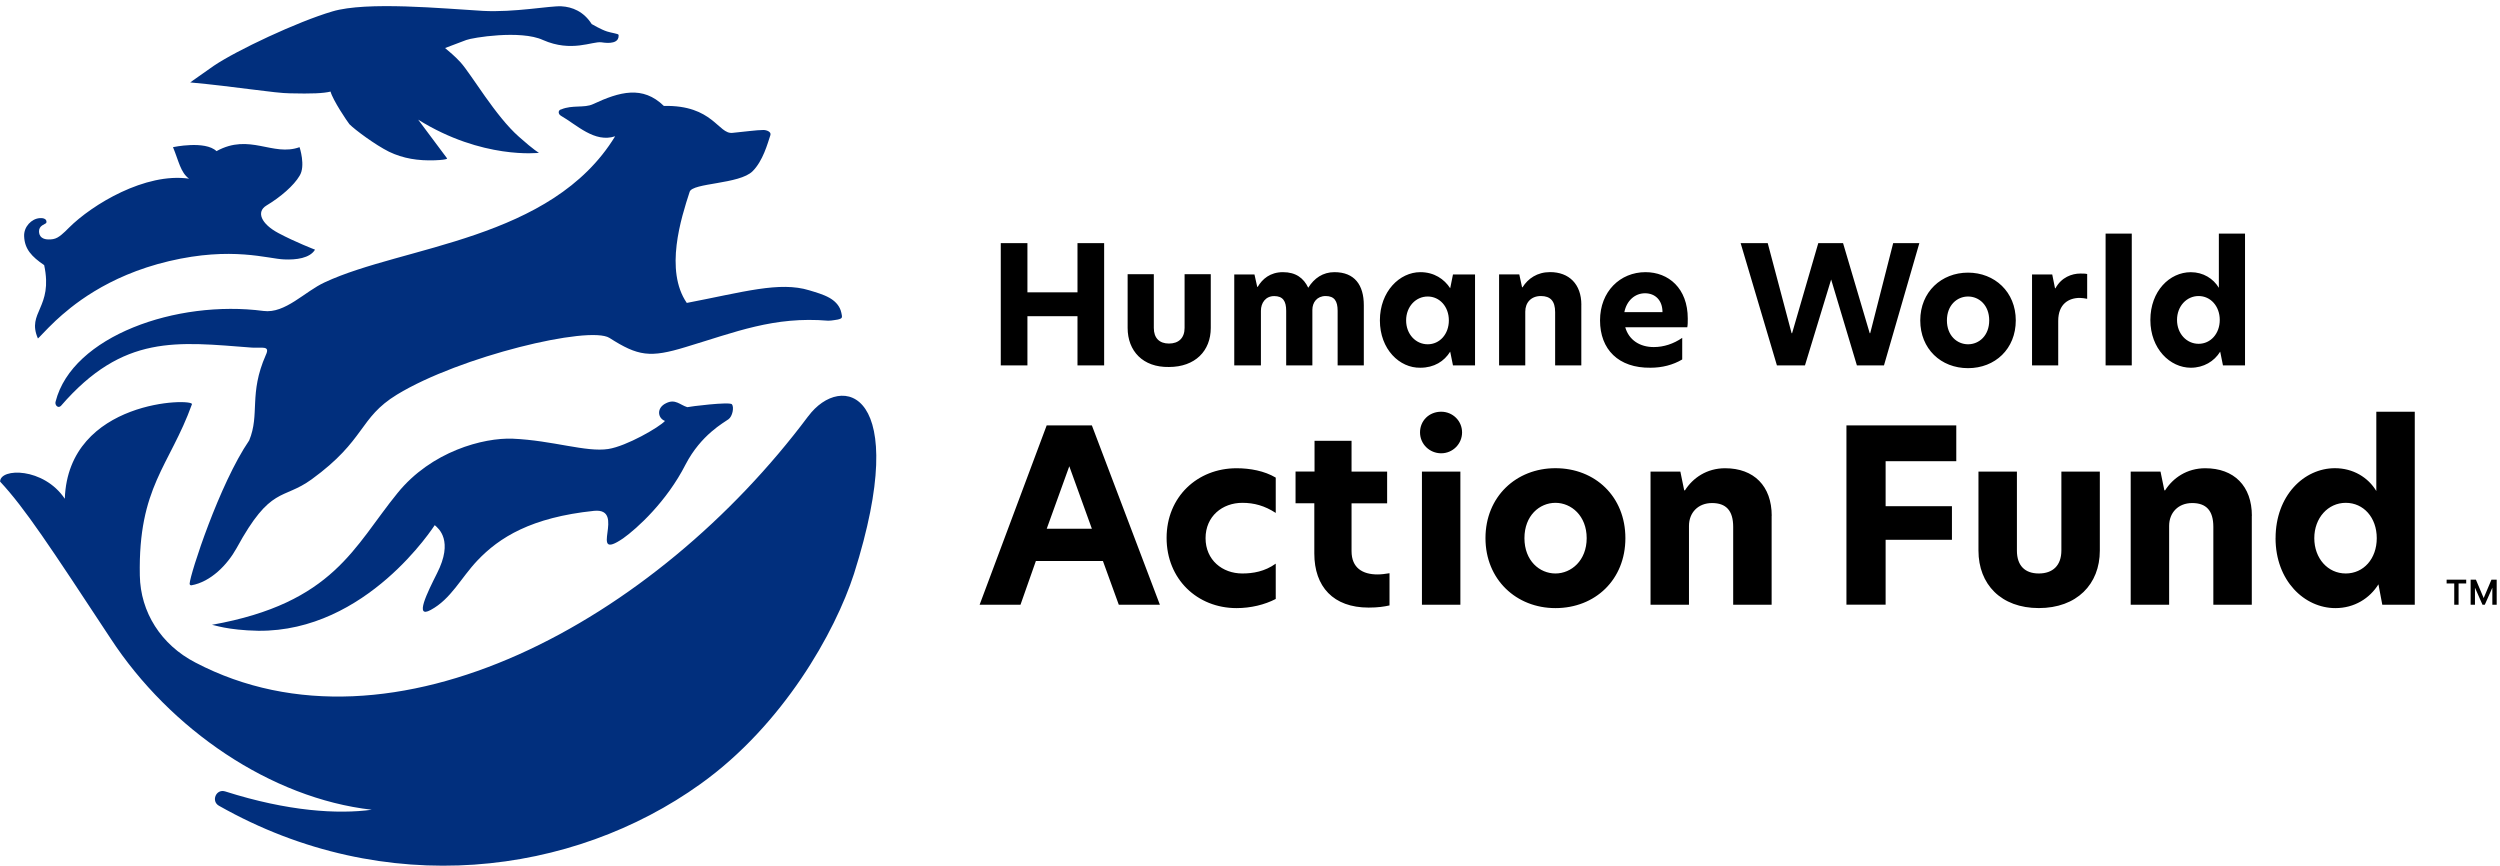
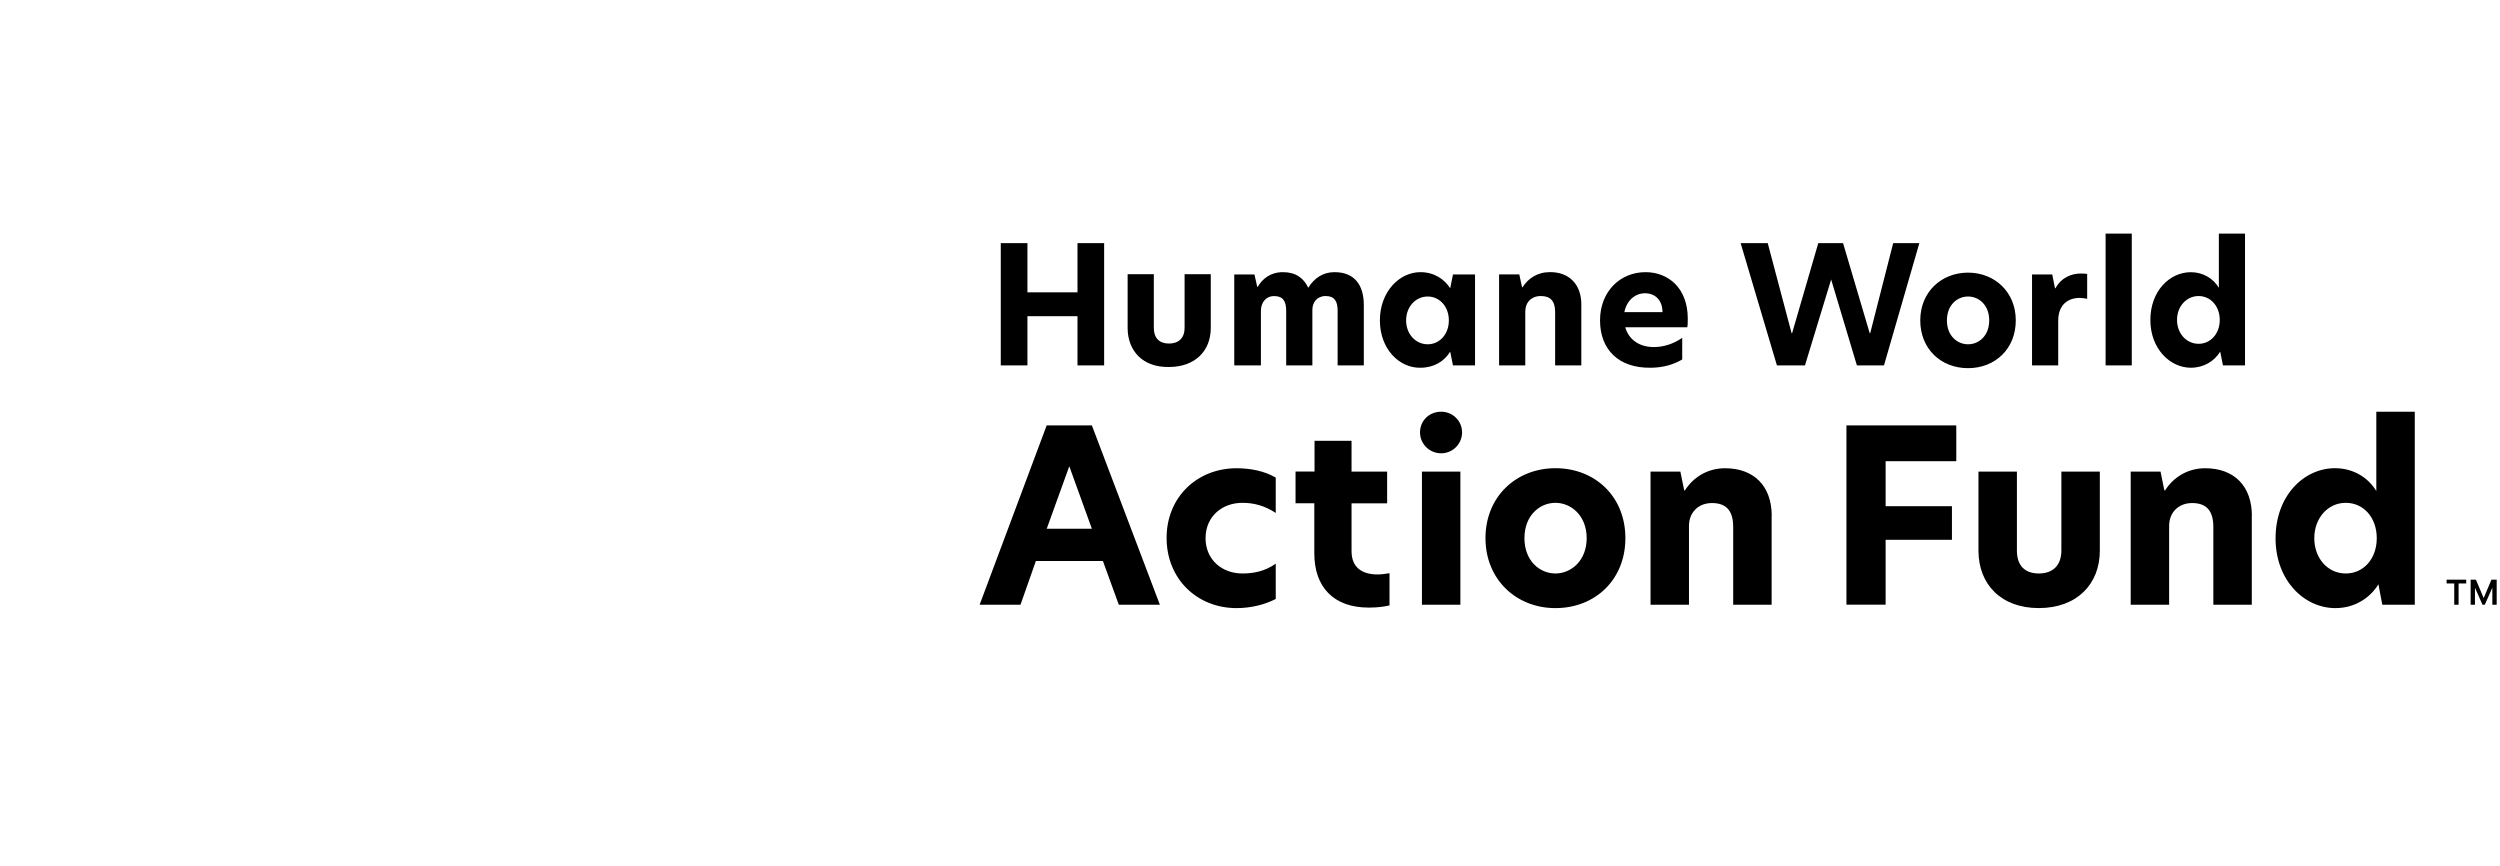
<svg xmlns="http://www.w3.org/2000/svg" width="205" height="71" viewBox="0 0 205 71" fill="none">
-   <path d="M3.107 27.751C2.169 25.59 4.376 25.263 3.622 21.741C2.588 21.037 2.027 20.426 1.98 19.392C1.934 18.592 2.592 17.935 3.249 17.888C3.37 17.878 3.498 17.881 3.612 17.924C3.679 17.949 3.743 17.991 3.779 18.059C3.807 18.109 3.821 18.176 3.807 18.233C3.793 18.301 3.74 18.329 3.679 18.358C3.605 18.393 3.53 18.436 3.459 18.485C3.384 18.539 3.313 18.603 3.271 18.681C3.221 18.766 3.199 18.869 3.199 18.969C3.199 19.164 3.263 19.356 3.423 19.477C3.583 19.598 3.779 19.63 3.967 19.634C4.23 19.641 4.475 19.609 4.706 19.481C4.937 19.353 5.147 19.164 5.343 18.98C5.442 18.884 5.542 18.784 5.638 18.688C7.564 16.762 11.928 14.132 15.5 14.651C14.797 14.135 14.655 13.193 14.185 12.067C14.185 12.067 16.816 11.502 17.754 12.394C20.476 10.89 22.356 12.863 24.564 12.067C24.564 12.067 25.079 13.616 24.564 14.416C24.094 15.216 23.014 16.154 21.841 16.858C20.995 17.373 21.418 18.361 22.826 19.111C24.233 19.861 25.832 20.472 25.832 20.472C25.409 21.176 24.283 21.318 23.298 21.272C21.983 21.226 19.026 20.192 13.858 21.414C8.694 22.637 5.78 25.171 4.561 26.298C3.715 27.097 3.153 27.755 3.103 27.755L3.107 27.751ZM45.981 9.483C47.296 10.233 48.753 11.736 50.441 11.175C45.227 19.722 33.065 20.145 26.632 23.149C24.99 23.898 23.391 25.733 21.607 25.498C14.47 24.56 5.922 27.57 4.561 32.926C4.468 33.207 4.76 33.52 4.994 33.285C10.112 27.367 14.516 28.036 20.668 28.505C21.514 28.551 22.172 28.316 21.795 29.116C20.387 32.308 21.326 33.953 20.434 36.114C17.992 39.683 15.596 47.057 15.55 47.854C15.55 47.946 15.596 47.996 15.692 47.996C17.288 47.715 18.649 46.304 19.403 44.943C22.221 39.779 23.16 41.044 25.555 39.306C30.016 36.064 29.404 34.28 32.553 32.357C37.718 29.212 48.33 26.674 49.976 27.709C52.325 29.212 53.31 29.351 56.221 28.459C60.304 27.236 63.453 25.924 67.914 26.298C68.077 26.298 68.241 26.276 68.401 26.251C68.582 26.227 68.788 26.202 68.955 26.116C69.058 26.063 69.047 25.942 69.03 25.846C69.005 25.711 68.98 25.576 68.934 25.445C68.774 24.986 68.422 24.652 68.006 24.417C67.498 24.133 66.918 23.977 66.364 23.806C63.922 23.056 60.965 23.948 56.316 24.84C54.486 22.164 55.847 17.892 56.551 15.731C56.786 14.981 60.635 15.12 61.715 14.039C62.561 13.193 62.938 11.786 63.172 11.082C63.265 10.801 62.845 10.659 62.607 10.659C62.042 10.659 61.058 10.801 60.073 10.894C58.9 11.036 58.477 8.594 54.436 8.687C52.698 6.995 50.822 7.514 48.615 8.545C47.911 8.871 46.923 8.591 46.031 8.967C45.75 9.014 45.75 9.344 45.984 9.483H45.981ZM66.268 34.138C53.775 50.857 32.177 62.785 16.023 54.329C13.204 52.872 11.516 50.196 11.466 47.193C11.324 39.914 13.908 38.222 15.739 33.15C15.927 32.635 5.595 32.727 5.314 40.898C3.576 38.314 0.008 38.364 0.008 39.491C2.027 41.652 4.092 44.797 9.071 52.357C13.954 59.824 22.221 65.457 30.485 66.399C27.712 66.776 23.629 66.541 18.465 64.896C17.715 64.661 17.292 65.695 17.949 66.069C31.615 73.817 46.969 71.798 57.443 64.284C64.207 59.447 68.479 51.841 70.028 47.05C74.819 31.931 68.994 30.474 66.272 34.138H66.268ZM60.023 33.154C59.835 32.919 56.501 33.342 56.359 33.388C55.748 33.2 55.375 32.684 54.621 33.061C53.821 33.438 53.917 34.284 54.529 34.518C54.059 35.034 51.383 36.583 49.88 36.818C48.049 37.099 45.323 36.114 42.036 35.972C39.64 35.88 35.368 37.006 32.596 40.432C29.028 44.801 27.382 49.449 17.381 51.234C17.523 51.234 18.632 51.674 21.169 51.724C30.09 51.816 35.603 43.112 35.649 43.063C35.976 43.343 37.199 44.331 35.837 47.008C35.038 48.603 33.957 50.764 35.322 50.014C36.989 49.112 37.782 47.406 39.136 45.973C40.948 44.058 43.575 42.426 48.703 41.89C51.426 41.609 48.138 46.162 51.099 44.143C52.226 43.343 54.667 41.136 56.217 38.087C57.486 35.645 59.362 34.657 59.739 34.376C60.066 34.142 60.208 33.392 60.02 33.154H60.023ZM50.722 2.865C50.704 2.808 50.63 2.794 50.58 2.78C50.509 2.758 50.438 2.744 50.367 2.726C50.171 2.684 49.979 2.641 49.787 2.584C49.318 2.442 48.519 1.973 48.519 1.973C47.861 0.939 46.923 0.565 46.031 0.516C45.092 0.469 42.181 1.031 39.598 0.892C36.356 0.704 30.065 0.093 27.247 0.939C24.382 1.784 19.403 4.13 17.526 5.399C15.646 6.714 15.6 6.76 15.6 6.76C19.215 7.087 22.598 7.652 23.771 7.652C25.555 7.699 26.543 7.652 27.105 7.51C27.293 8.214 28.466 9.952 28.654 10.187C29.123 10.656 30.769 11.878 31.896 12.44C33.069 13.005 34.291 13.19 35.653 13.144C36.921 13.097 36.637 12.955 36.637 12.955L34.288 9.81C39.548 13.097 44.197 12.532 44.197 12.532C44.197 12.532 43.82 12.344 42.555 11.217C40.628 9.525 38.656 6.099 37.764 5.111C37.294 4.596 36.825 4.219 36.495 3.938L38.233 3.281C38.702 3.092 42.693 2.435 44.524 3.281C46.873 4.315 48.561 3.373 49.315 3.469C49.627 3.515 49.965 3.551 50.274 3.469C50.427 3.43 50.577 3.352 50.658 3.213C50.708 3.128 50.729 3.032 50.726 2.936C50.726 2.918 50.726 2.901 50.726 2.886C50.726 2.879 50.726 2.872 50.722 2.865Z" fill="#012F7D" />
  <path d="M200.623 47.846H201.248V49.588H201.604V47.846H202.229V47.534H200.623V47.846ZM204.728 47.534V49.588H204.372V48.191L203.754 49.588H203.565L202.947 48.191V49.588H202.592V47.534H203.025L203.661 49.041L204.298 47.534H204.731H204.728Z" fill="black" />
  <path d="M88.354 25.931H84.249V29.962H82.063V19.939H84.249V23.97H88.354V19.939H90.54V29.962H88.354V25.931ZM95.853 30.093C98 30.093 99.283 28.775 99.283 26.891V22.484H97.136V26.891C97.136 27.719 96.646 28.171 95.857 28.171C95.068 28.171 94.613 27.719 94.613 26.891V22.484H92.466V26.891C92.466 28.775 93.71 30.133 95.857 30.093H95.853ZM111.833 25.029C111.833 23.372 111.079 22.317 109.423 22.317C108.481 22.317 107.767 22.807 107.276 23.596C106.9 22.804 106.26 22.317 105.204 22.317C104.149 22.317 103.509 22.882 103.132 23.522H103.093L102.866 22.505H101.209V29.965H103.395V25.484C103.395 24.844 103.772 24.279 104.486 24.279C105.201 24.279 105.467 24.695 105.467 25.484V29.965H107.614V25.405C107.614 24.801 107.991 24.275 108.705 24.275C109.419 24.275 109.686 24.691 109.686 25.48V29.962H111.833V25.025V25.029ZM116.467 30.154C117.598 30.154 118.426 29.628 118.916 28.835L119.144 29.965H120.953V22.505H119.144L118.916 23.636C118.426 22.882 117.598 22.317 116.467 22.317C114.772 22.317 113.151 23.898 113.151 26.273C113.151 28.647 114.772 30.189 116.467 30.154ZM115.302 26.273C115.302 25.142 116.094 24.314 117.072 24.314C118.049 24.314 118.806 25.142 118.806 26.273C118.806 27.403 118.053 28.231 117.072 28.231C116.091 28.231 115.302 27.403 115.302 26.273ZM129.671 24.99C129.671 23.294 128.655 22.313 127.109 22.313C126.053 22.313 125.299 22.839 124.848 23.557H124.809L124.582 22.502H122.925V29.962H125.072V25.555C125.072 24.801 125.562 24.275 126.351 24.275C127.141 24.275 127.521 24.691 127.521 25.594V29.965H129.668V24.993L129.671 24.99ZM135.344 30.154C136.285 30.154 137.188 29.926 137.942 29.475V27.705C137.227 28.195 136.435 28.459 135.607 28.459C134.476 28.459 133.574 27.893 133.271 26.838H138.357C138.397 26.649 138.397 26.386 138.397 26.123C138.397 23.636 136.815 22.317 134.931 22.317C132.859 22.317 131.203 23.898 131.203 26.273C131.203 28.647 132.71 30.189 135.347 30.154H135.344ZM133.197 25.594C133.385 24.652 134.064 24.048 134.892 24.048C135.72 24.048 136.324 24.613 136.324 25.594H133.197ZM150.154 22.918L152.265 29.962H154.486L157.386 19.939H155.24L153.356 27.325H153.317L151.131 19.939H149.098L146.951 27.325H146.912L144.954 19.939H142.733L145.707 29.962H148.007L150.154 22.918ZM161.378 30.189C163.599 30.189 165.294 28.608 165.294 26.273C165.294 23.938 163.56 22.356 161.378 22.356C159.196 22.356 157.461 23.938 157.461 26.273C157.461 28.608 159.156 30.189 161.378 30.189ZM159.647 26.273C159.647 25.029 160.475 24.314 161.381 24.314C162.288 24.314 163.116 25.029 163.116 26.273C163.116 27.517 162.288 28.231 161.381 28.231C160.475 28.231 159.647 27.517 159.647 26.273ZM166.627 22.505V29.965H168.774V26.312C168.774 24.919 169.641 24.428 170.544 24.428C170.732 24.428 170.96 24.467 171.148 24.503V22.47C170.999 22.431 170.811 22.431 170.583 22.431C169.904 22.431 169.037 22.733 168.55 23.636H168.511L168.283 22.505H166.627ZM172.659 29.965H174.805V19.154H172.659V29.965ZM179.646 30.154C180.702 30.154 181.569 29.628 182.056 28.835L182.283 29.965H184.092V19.154H181.946V23.6C181.494 22.846 180.666 22.32 179.646 22.32C177.912 22.32 176.33 23.866 176.33 26.237C176.33 28.608 177.951 30.154 179.646 30.154ZM178.516 26.234C178.516 25.103 179.309 24.275 180.286 24.275C181.263 24.275 182.02 25.103 182.02 26.234C182.02 27.364 181.267 28.192 180.286 28.192C179.305 28.192 178.516 27.364 178.516 26.234ZM91.741 49.588L90.44 46.002H84.942L83.68 49.588H80.329L85.827 34.884H89.534L95.11 49.588H91.741ZM89.534 43.358L87.682 38.232L85.831 43.358H89.537H89.534ZM101.87 47.025C102.738 47.025 103.704 46.869 104.611 46.219V49.115C103.704 49.588 102.56 49.865 101.398 49.865C98.167 49.865 95.661 47.48 95.661 44.111C95.661 40.742 98.185 38.396 101.398 38.396C102.503 38.396 103.683 38.613 104.611 39.164V42.06C103.704 41.47 102.837 41.232 101.87 41.232C100.235 41.232 98.856 42.334 98.856 44.129C98.856 45.924 100.235 47.025 101.87 47.025ZM110.827 38.67H113.745V41.271H110.827V45.191C110.827 46.571 111.733 47.104 112.956 47.104C113.251 47.104 113.585 47.065 113.94 47.004V49.645C113.485 49.744 112.995 49.822 112.227 49.822C109.331 49.822 107.774 48.109 107.774 45.387V41.268H106.235V38.666H107.792V36.143H110.827V38.666V38.67ZM118.177 33.761C119.122 33.761 119.89 34.511 119.89 35.457C119.89 36.402 119.122 37.17 118.177 37.17C117.231 37.17 116.442 36.42 116.442 35.457C116.442 34.493 117.192 33.761 118.177 33.761ZM116.599 38.67H119.751V49.588H116.599V44.129V38.67ZM121.809 44.129C121.809 40.72 124.333 38.392 127.546 38.392C130.798 38.392 133.282 40.717 133.282 44.129C133.282 47.541 130.798 49.865 127.546 49.865C124.333 49.865 121.809 47.519 121.809 44.129ZM127.546 47.025C128.846 47.025 130.108 45.963 130.108 44.129C130.108 42.295 128.846 41.232 127.546 41.232C126.245 41.232 125.004 42.277 125.004 44.129C125.004 45.98 126.245 47.025 127.546 47.025ZM145.274 42.295V49.588H142.121V43.201C142.121 41.861 141.531 41.25 140.387 41.25C139.242 41.25 138.496 42.039 138.496 43.123V49.588H135.344V38.67H137.789L138.105 40.209H138.166C138.816 39.185 139.96 38.396 141.457 38.396C143.82 38.396 145.281 39.853 145.281 42.298L145.274 42.295ZM151.408 34.884H160.415V37.82H154.621V41.506H160.059V44.264H154.621V49.584H151.408V34.881V34.884ZM162.234 45.152V38.67H165.387V45.152C165.387 46.375 166.037 47.025 167.182 47.025C168.326 47.025 169.033 46.375 169.033 45.135V38.67H172.186V45.152C172.186 47.91 170.295 49.862 167.182 49.862C164.086 49.862 162.234 47.91 162.234 45.152ZM184.647 42.295V49.588H181.494V43.201C181.494 41.861 180.904 41.25 179.76 41.25C178.615 41.25 177.869 42.039 177.869 43.123V49.588H174.717V38.67H177.162L177.478 40.209H177.539C178.189 39.185 179.333 38.396 180.83 38.396C183.193 38.396 184.654 39.853 184.654 42.298L184.647 42.295ZM186.598 44.129C186.598 40.642 188.923 38.392 191.467 38.392C192.946 38.392 194.186 39.142 194.858 40.265V33.761H198.011V49.588H195.348L195.032 47.914C194.321 49.058 193.063 49.865 191.503 49.865C188.962 49.865 186.595 47.619 186.595 44.129H186.598ZM192.352 47.025C193.81 47.025 194.894 45.824 194.894 44.129C194.894 42.433 193.81 41.232 192.352 41.232C190.895 41.232 189.772 42.472 189.772 44.129C189.772 45.785 190.877 47.025 192.352 47.025Z" fill="black" />
</svg>